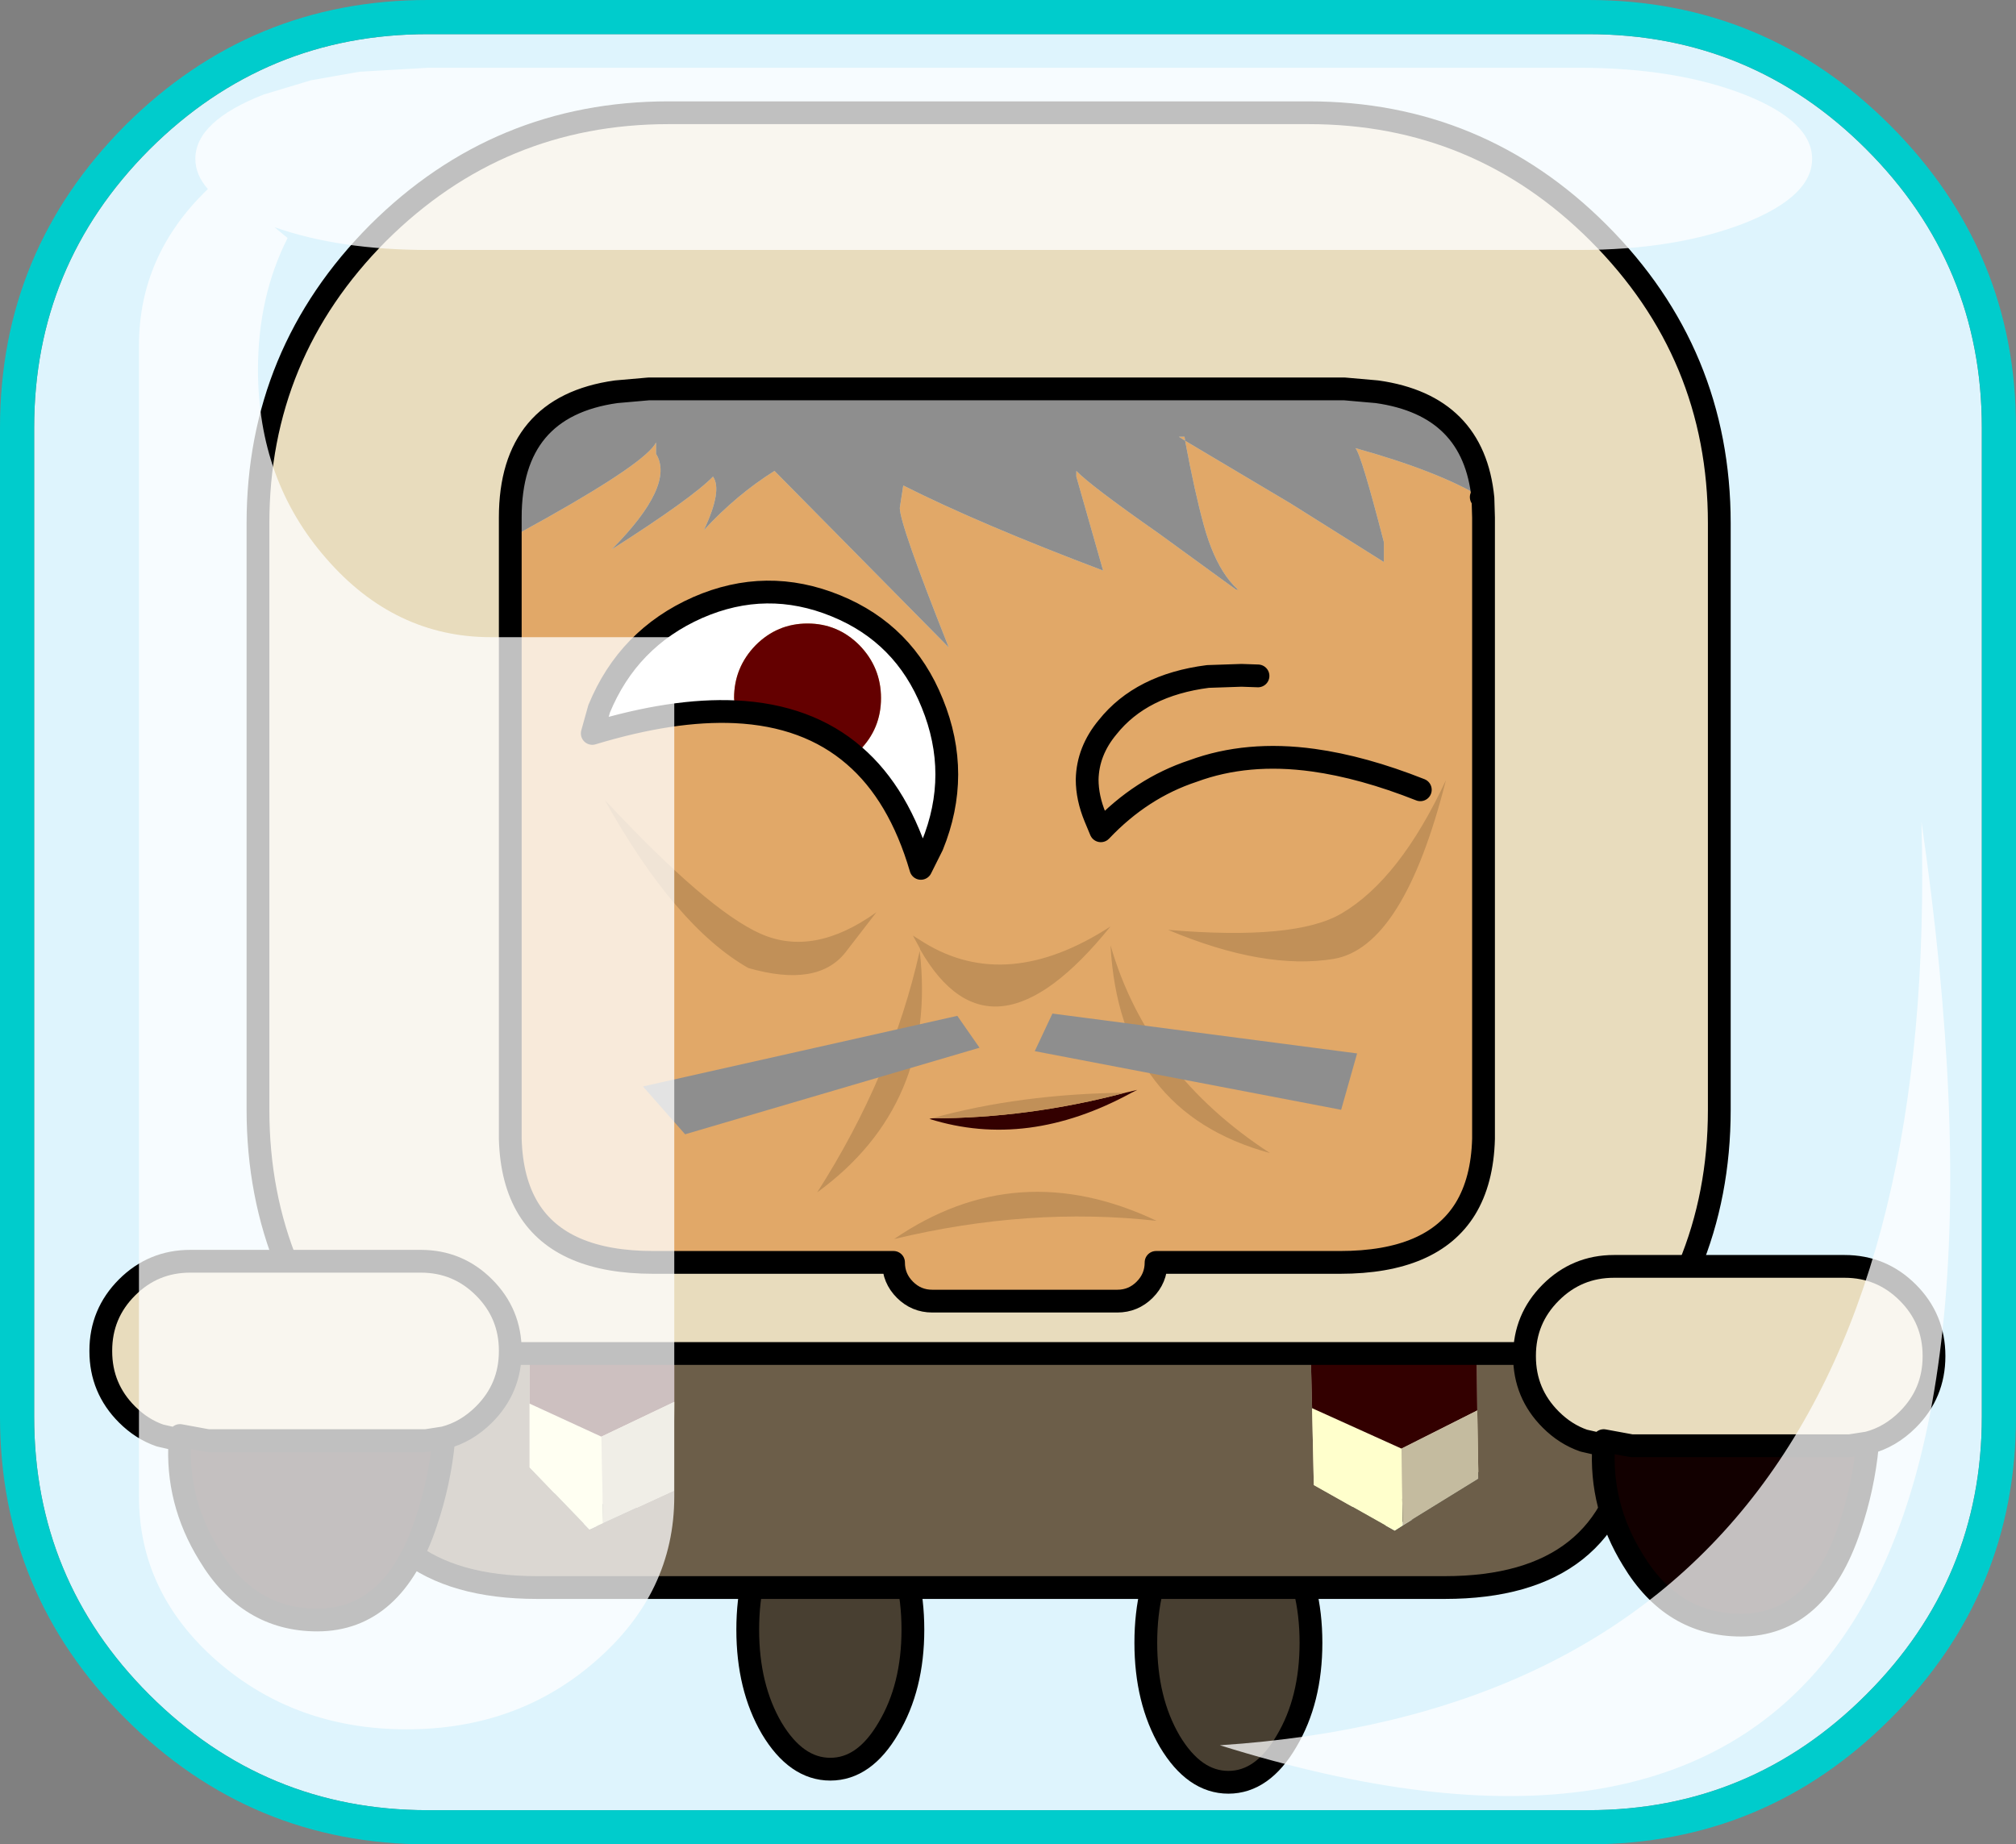
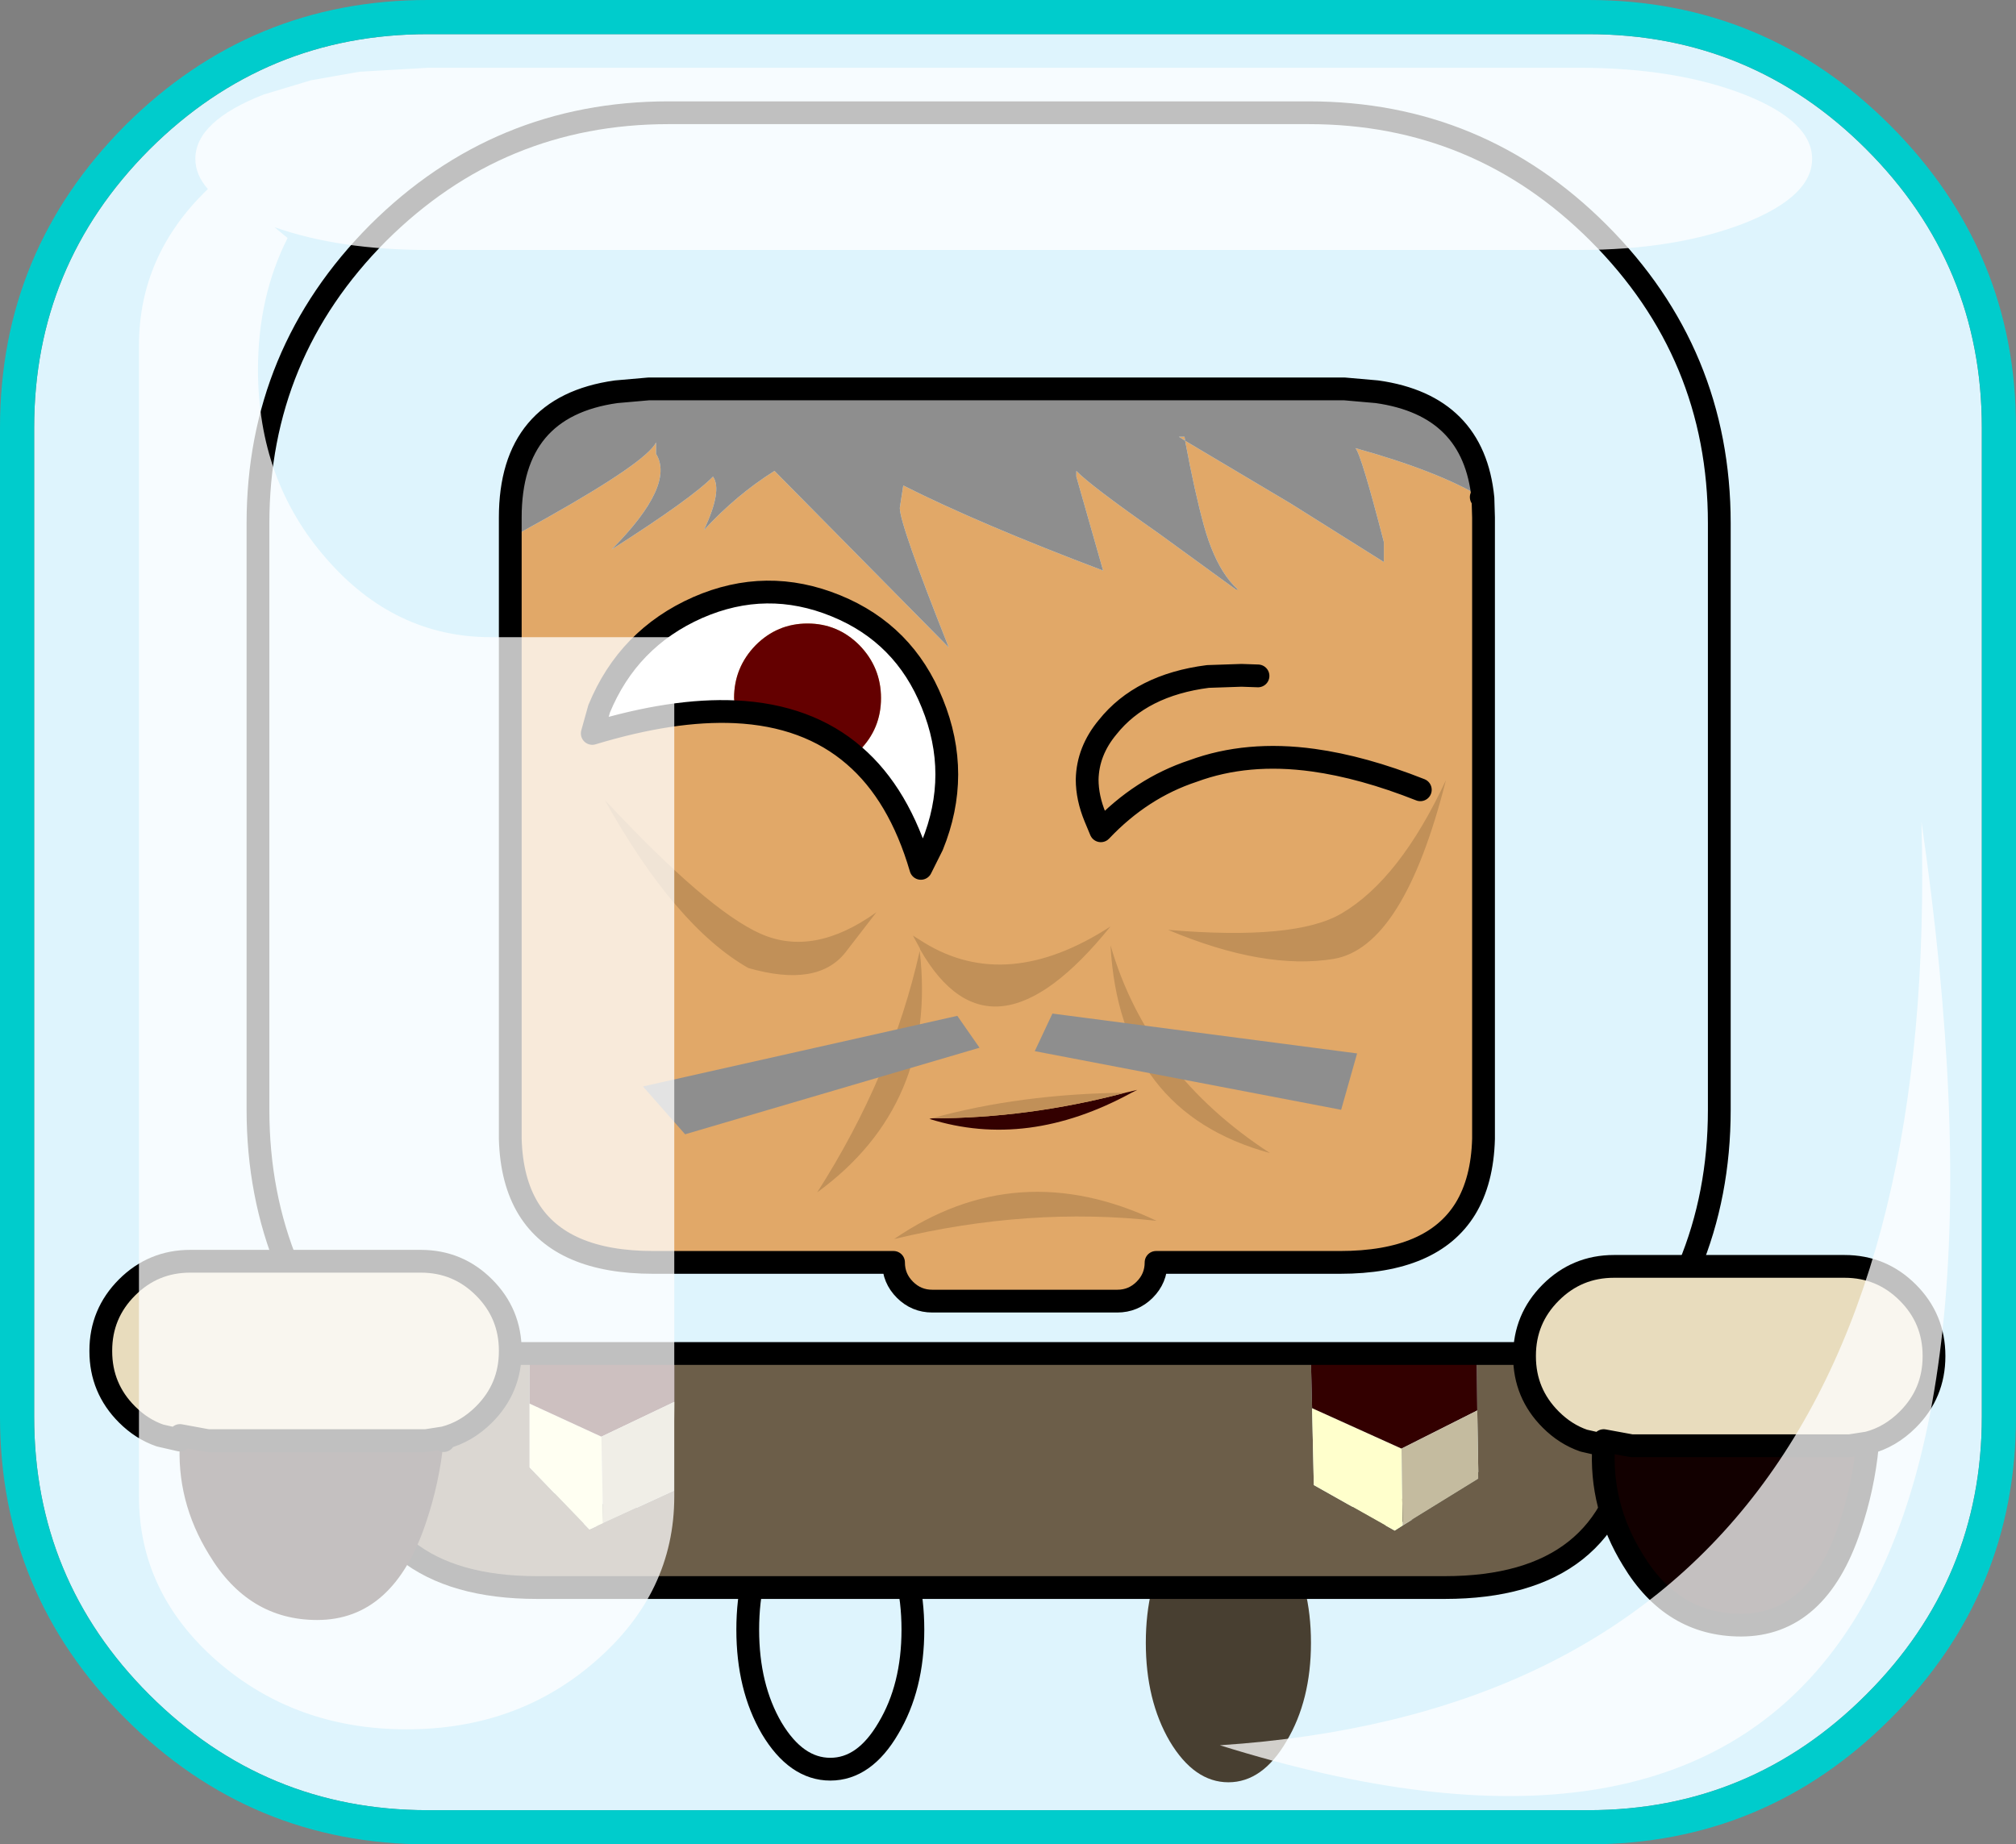
<svg xmlns="http://www.w3.org/2000/svg" height="161.95px" width="177.0px">
  <rect width="100%" height="100%" fill="#808080" stroke="none" />
  <g transform="matrix(1.0, 0.0, 0.0, 1.0, 87.5, 81.35)">
    <path d="M76.35 -68.25 Q86.5 -58.1 86.5 -43.8 L86.5 43.05 Q86.5 57.3 76.35 67.45 66.2 77.6 51.95 77.6 L-49.95 77.6 Q-64.25 77.6 -74.4 67.45 -84.5 57.35 -84.5 43.05 L-84.5 -43.8 Q-84.5 -58.05 -74.4 -68.2 L-74.35 -68.25 Q-64.2 -78.35 -49.95 -78.35 L51.95 -78.35 Q66.25 -78.35 76.35 -68.25" fill="#def4fd" fill-rule="evenodd" stroke="none" />
    <path d="M76.35 -68.25 Q66.25 -78.35 51.95 -78.35 L-49.95 -78.35 Q-64.2 -78.35 -74.35 -68.25 L-74.4 -68.2 Q-84.5 -58.05 -84.5 -43.8 L-84.5 43.05 Q-84.5 57.35 -74.4 67.45 -64.25 77.6 -49.95 77.6 L51.95 77.6 Q66.2 77.6 76.35 67.45 86.5 57.3 86.5 43.05 L86.5 -43.8 Q86.5 -58.1 76.35 -68.25 M51.95 -81.35 Q67.45 -81.35 78.45 -70.35 89.5 -59.3 89.5 -43.8 L89.5 43.05 Q89.5 58.55 78.5 69.55 L78.45 69.6 Q67.45 80.6 51.95 80.6 L-49.95 80.6 Q-65.45 80.6 -76.5 69.55 -87.5 58.55 -87.5 43.05 L-87.5 -43.8 Q-87.5 -59.3 -76.5 -70.35 -65.45 -81.35 -49.95 -81.35 L51.95 -81.35" fill="#00cccc" fill-rule="evenodd" stroke="none" />
-     <path d="M27.4 -71.45 Q42.3 -71.45 52.85 -60.9 63.45 -50.3 63.45 -35.4 L63.45 16.1 Q63.45 31.0 52.85 41.55 42.3 52.15 27.4 52.15 L-28.8 52.15 Q-43.7 52.15 -54.3 41.55 -64.85 31.0 -64.85 16.1 L-64.85 -35.4 Q-64.85 -50.3 -54.3 -60.9 -43.7 -71.45 -28.8 -71.45 L27.4 -71.45" fill="#e8dcbd" fill-rule="evenodd" stroke="none" />
    <path d="M27.4 -71.45 L-28.8 -71.45 Q-43.7 -71.45 -54.3 -60.9 -64.85 -50.3 -64.85 -35.4 L-64.85 16.1 Q-64.85 31.0 -54.3 41.55 -43.7 52.15 -28.8 52.15 L27.4 52.15 Q42.3 52.15 52.85 41.55 63.45 31.0 63.45 16.1 L63.45 -35.4 Q63.45 -50.3 52.85 -60.9 42.3 -71.45 27.4 -71.45 Z" fill="none" stroke="#000000" stroke-linecap="round" stroke-linejoin="round" stroke-width="2.0" />
-     <path d="M-21.85 61.75 Q-21.85 56.7 -19.75 53.1 -17.6 49.5 -14.6 49.5 -11.6 49.5 -9.5 53.1 -7.35 56.7 -7.35 61.75 -7.35 66.8 -9.5 70.4 -11.6 74.0 -14.6 74.0 -17.6 74.0 -19.75 70.4 -21.85 66.8 -21.85 61.75" fill="#483f31" fill-rule="evenodd" stroke="none" />
    <path d="M-21.85 61.75 Q-21.85 56.7 -19.75 53.1 -17.6 49.5 -14.6 49.5 -11.6 49.5 -9.5 53.1 -7.35 56.7 -7.35 61.75 -7.35 66.8 -9.5 70.4 -11.6 74.0 -14.6 74.0 -17.6 74.0 -19.75 70.4 -21.85 66.8 -21.85 61.75 Z" fill="none" stroke="#000000" stroke-linecap="round" stroke-linejoin="round" stroke-width="2.0" />
    <path d="M15.2 54.25 Q17.35 50.65 20.35 50.65 23.35 50.65 25.45 54.25 27.6 57.85 27.6 62.9 27.6 67.95 25.45 71.55 23.35 75.15 20.35 75.15 17.35 75.15 15.2 71.55 13.1 67.95 13.1 62.9 13.1 57.85 15.2 54.25" fill="#483f31" fill-rule="evenodd" stroke="none" />
-     <path d="M15.2 54.25 Q17.35 50.65 20.35 50.65 23.35 50.65 25.45 54.25 27.6 57.85 27.6 62.9 27.6 67.95 25.45 71.55 23.35 75.15 20.35 75.15 17.35 75.15 15.2 71.55 13.1 67.95 13.1 62.9 13.1 57.85 15.2 54.25 Z" fill="none" stroke="#000000" stroke-linecap="round" stroke-linejoin="round" stroke-width="2.0" />
    <path d="M-42.7 -34.1 L-39.45 -35.9 Q-30.75 -40.8 -29.9 -42.5 L-29.9 -41.5 Q-28.2 -38.75 -33.8 -33.1 -26.75 -37.6 -24.9 -39.5 -24.05 -38.3 -25.7 -34.8 -22.85 -37.9 -19.5 -40.0 L-4.2 -24.5 Q-8.5 -35.3 -8.5 -36.75 L-8.2 -38.7 -8.15 -38.7 Q-1.5 -35.35 9.35 -31.25 L7.0 -39.5 7.0 -40.0 Q8.25 -38.7 14.25 -34.5 L22.5 -28.5 23.0 -28.5 Q19.75 -29.6 18.2 -35.2 17.4 -38.1 16.55 -42.65 L16.0 -43.0 16.5 -43.0 16.55 -42.65 25.8 -37.15 34.0 -32.0 34.0 -33.75 Q32.0 -41.5 31.5 -42.0 38.7 -40.0 42.55 -37.7 L42.75 -35.25 42.75 18.65 Q42.65 22.35 41.15 24.8 38.25 29.5 30.15 29.5 L14.0 29.5 Q14.0 30.9 13.0 31.9 12.0 32.9 10.6 32.9 L-5.65 32.9 Q-7.05 32.9 -8.05 31.9 -9.05 30.9 -9.05 29.5 L-30.15 29.5 Q-38.2 29.5 -41.1 24.8 -42.6 22.35 -42.7 18.65 L-42.7 -34.1 M-28.3 38.25 L-30.15 38.25 -34.8 37.75 -35.5 37.5 35.55 37.5 35.45 37.55 30.15 38.25 27.6 38.25 -28.3 38.25" fill="#e1a868" fill-rule="evenodd" stroke="none" />
-     <path d="M-33.4 -46.95 Q-42.4 -45.5 -42.7 -35.25 L-42.7 -35.9 Q-42.7 -45.65 -33.4 -46.95 M42.55 -37.7 Q41.3 -45.7 33.4 -46.95 41.9 -45.75 42.7 -37.6 L42.75 -35.9 42.75 -35.25 42.55 -37.7 42.7 -37.6 42.55 -37.7" fill="#e8dcbd" fill-rule="evenodd" stroke="none" />
    <path d="M-28.3 41.75 L-28.3 38.25 27.6 38.25 27.7 42.3 27.85 49.05 34.95 53.05 35.65 52.6 42.3 48.5 42.2 42.5 42.15 37.5 56.0 37.5 56.0 41.4 55.8 45.0 Q54.1 58.05 39.35 58.05 L-40.35 58.05 Q-55.1 58.05 -56.75 45.0 L-57.0 41.4 -57.0 37.5 -41.0 37.5 -41.0 41.9 -41.0 47.5 -35.75 52.95 -34.55 52.4 -28.35 49.55 -28.3 41.75" fill="#6c5e49" fill-rule="evenodd" stroke="none" />
    <path d="M-33.4 -46.95 L-30.55 -47.2 -30.35 -47.2 -30.15 -47.2 30.15 -47.2 30.35 -47.2 30.55 -47.2 33.4 -46.95 Q41.3 -45.7 42.55 -37.7 38.7 -40.0 31.5 -42.0 32.0 -41.5 34.0 -33.75 L34.0 -32.0 25.8 -37.15 16.55 -42.65 16.5 -43.0 16.0 -43.0 16.55 -42.65 Q17.4 -38.1 18.2 -35.2 19.75 -29.6 23.0 -28.5 L22.5 -28.5 14.25 -34.5 Q8.25 -38.7 7.0 -40.0 L7.0 -39.5 9.35 -31.25 Q-1.5 -35.35 -8.15 -38.7 L-8.2 -38.7 -8.5 -36.75 Q-8.5 -35.3 -4.2 -24.5 L-19.5 -40.0 Q-22.85 -37.9 -25.7 -34.8 -24.05 -38.3 -24.9 -39.5 -26.75 -37.6 -33.8 -33.1 -28.2 -38.75 -29.9 -41.5 L-29.9 -42.5 Q-30.75 -40.8 -39.45 -35.9 L-42.7 -34.1 -42.7 -35.25 Q-42.4 -45.5 -33.4 -46.95" fill="#8e8e8e" fill-rule="evenodd" stroke="none" />
    <path d="M-41.0 41.9 L-34.7 44.8 -34.55 52.4 -35.75 52.95 -41.0 47.5 -41.0 41.9 M35.65 52.6 L34.95 53.05 27.85 49.05 27.7 42.3 35.55 45.85 35.65 52.6" fill="#ffffcc" fill-rule="evenodd" stroke="none" />
    <path d="M-28.3 41.75 L-34.7 44.8 -41.0 41.9 -41.0 37.5 -35.5 37.5 -34.8 37.75 -30.15 38.25 -28.3 38.25 -28.3 41.75 M42.15 37.5 L42.2 42.5 35.55 45.85 27.7 42.3 27.6 38.25 30.15 38.25 35.45 37.55 35.55 37.5 42.15 37.5" fill="#330000" fill-rule="evenodd" stroke="none" />
    <path d="M-34.7 44.8 L-28.3 41.75 -28.35 49.55 -34.55 52.4 -34.7 44.8 M42.2 42.5 L42.3 48.5 35.65 52.6 35.55 45.85 42.2 42.5" fill="#c4bb9f" fill-rule="evenodd" stroke="none" />
    <path d="M33.4 -46.95 L30.55 -47.2 30.35 -47.2 30.15 -47.2 -30.15 -47.2 -30.35 -47.2 -30.55 -47.2 -33.4 -46.95 Q-42.7 -45.65 -42.7 -35.9 L-42.7 -35.25 -42.7 -34.1 -42.7 18.65 Q-42.6 22.35 -41.1 24.8 -38.2 29.5 -30.15 29.5 L-9.05 29.5 Q-9.05 30.9 -8.05 31.9 -7.05 32.9 -5.65 32.9 L10.6 32.9 Q12.0 32.9 13.0 31.9 14.0 30.9 14.0 29.5 L30.15 29.5 Q38.25 29.5 41.15 24.8 42.65 22.35 42.75 18.65 L42.75 -35.25 42.75 -35.9 42.7 -37.6 Q41.9 -45.75 33.4 -46.95 M42.55 -37.7 L42.7 -37.6 M-35.5 37.5 L-41.0 37.5 -57.0 37.5 -57.0 41.4 -56.75 45.0 Q-55.1 58.05 -40.35 58.05 L39.35 58.05 Q54.1 58.05 55.8 45.0 L56.0 41.4 56.0 37.5 42.15 37.5 35.55 37.5 -35.5 37.5" fill="none" stroke="#000000" stroke-linecap="round" stroke-linejoin="round" stroke-width="2.0" />
    <path d="M-12.5 -15.0 L-12.05 -15.45 Q-10.15 -17.35 -10.15 -20.05 -10.15 -22.75 -12.05 -24.7 -13.95 -26.6 -16.6 -26.6 -19.25 -26.6 -21.15 -24.7 -23.05 -22.75 -23.05 -20.05 L-22.95 -18.85 Q-28.4 -19.1 -35.5 -16.95 L-34.9 -19.1 Q-32.35 -25.3 -26.25 -28.0 -20.2 -30.65 -14.1 -28.15 -8.1 -25.7 -5.65 -19.6 -3.1 -13.35 -5.65 -7.1 L-6.65 -5.1 Q-8.55 -11.6 -12.5 -15.0" fill="#ffffff" fill-rule="evenodd" stroke="none" />
    <path d="M-22.95 -18.85 L-23.05 -20.05 Q-23.05 -22.75 -21.15 -24.7 -19.25 -26.6 -16.6 -26.6 -13.95 -26.6 -12.05 -24.7 -10.15 -22.75 -10.15 -20.05 -10.15 -17.35 -12.05 -15.45 L-12.5 -15.0 Q-16.6 -18.55 -22.95 -18.85" fill="#640000" fill-rule="evenodd" stroke="none" />
    <path d="M23.95 -28.2 L22.35 -28.15 Q21.65 -28.2 21.25 -28.8 L20.9 -29.6 22.25 -29.45 24.35 -29.05 24.55 -28.7 24.05 -28.6 Q23.75 -28.5 23.9 -28.25 L23.95 -28.2" fill="#e1a868" fill-rule="evenodd" stroke="none" />
    <path d="M10.0 1.65 Q13.25 12.9 24.0 19.9 10.8 16.3 10.0 1.65 M30.3 -1.15 Q35.4 -4.15 39.45 -12.85 35.75 1.8 29.6 2.85 23.5 3.85 15.05 0.3 26.25 1.25 30.3 -1.15 M-6.4 1.4 Q0.9 5.9 10.0 0.0 -0.45 12.95 -6.7 2.05 L-6.75 1.9 -7.35 0.8 -6.4 1.4 M-6.75 2.15 Q-5.2 15.65 -15.75 23.35 -9.2 13.1 -6.75 2.15 M-13.25 2.25 Q-15.7 5.4 -21.8 3.65 -28.2 0.0 -34.4 -11.1 -25.35 -1.4 -20.7 0.65 -16.05 2.7 -10.55 -1.25 L-13.25 2.25" fill="#c19058" fill-rule="evenodd" stroke="none" />
    <path d="M37.2 -12.0 Q32.15 -14.0 27.8 -14.6 22.0 -15.4 17.25 -13.65 12.7 -12.15 9.15 -8.4 L8.65 -9.6 Q7.95 -11.3 7.95 -12.9 8.0 -15.4 9.75 -17.5 12.7 -21.2 18.55 -21.95 L21.5 -22.05 22.95 -22.0 M-12.5 -15.0 Q-8.55 -11.6 -6.65 -5.1 L-5.65 -7.1 Q-3.1 -13.35 -5.65 -19.6 -8.1 -25.7 -14.1 -28.15 -20.2 -30.65 -26.25 -28.0 -32.35 -25.3 -34.9 -19.1 L-35.5 -16.95 Q-28.4 -19.1 -22.95 -18.85 -16.6 -18.55 -12.5 -15.0" fill="none" stroke="#000000" stroke-linecap="round" stroke-linejoin="round" stroke-width="2.0" />
    <path d="M-9.0 27.45 Q1.8 20.05 14.05 25.85 2.85 24.6 -9.0 27.45" fill="#c19058" fill-rule="evenodd" stroke="none" />
    <path d="M30.25 16.1 L3.35 10.95 4.9 7.65 31.65 11.15 30.25 16.1 M-1.5 10.65 L-27.35 18.25 -31.05 14.05 -3.45 7.85 -1.5 10.65" fill="#8e8e8e" fill-rule="evenodd" stroke="none" />
    <path d="M11.3 14.6 L12.35 14.35 11.85 14.6 Q2.7 19.6 -5.9 16.9 L-5.7 16.85 Q2.75 16.85 11.3 14.6" fill="#330000" fill-rule="evenodd" stroke="none" />
    <path d="M11.3 14.6 Q2.75 16.85 -5.7 16.85 2.05 14.7 11.3 14.6" fill="#c19058" fill-rule="evenodd" stroke="none" />
    <path d="M-71.7 45.1 L-73.45 44.7 Q-75.05 44.15 -76.35 42.85 -78.65 40.55 -78.65 37.3 L-78.65 37.25 Q-78.65 34.0 -76.35 31.7 -74.05 29.4 -70.8 29.4 L-50.55 29.4 Q-47.3 29.4 -45.0 31.7 -42.7 34.0 -42.7 37.25 L-42.7 37.3 Q-42.7 40.55 -45.0 42.85 -46.55 44.4 -48.5 44.9 L-50.1 45.15 -69.25 45.15 -71.7 44.7 -71.7 45.1" fill="#e8dcbd" fill-rule="evenodd" stroke="none" />
    <path d="M-71.7 45.1 L-71.7 44.7 -69.25 45.15 -50.1 45.15 -48.8 45.15 -48.55 45.15 Q-48.9 48.8 -50.1 52.35 -52.95 60.9 -59.65 60.9 -65.7 60.9 -69.15 55.15 -72.05 50.45 -71.7 45.1" fill="#120000" fill-rule="evenodd" stroke="none" />
-     <path d="M-50.1 45.15 L-48.5 44.9 Q-46.55 44.4 -45.0 42.85 -42.7 40.55 -42.7 37.3 L-42.7 37.25 Q-42.7 34.0 -45.0 31.7 -47.3 29.4 -50.55 29.4 L-70.8 29.4 Q-74.05 29.4 -76.35 31.7 -78.65 34.0 -78.65 37.25 L-78.65 37.3 Q-78.65 40.55 -76.35 42.85 -75.05 44.15 -73.45 44.7 L-71.7 45.1 -71.7 44.7 -69.25 45.15 -50.1 45.15 M-48.55 45.15 L-48.5 44.9 M-71.7 45.1 Q-72.05 50.45 -69.15 55.15 -65.7 60.9 -59.65 60.9 -52.95 60.9 -50.1 52.35 -48.9 48.8 -48.55 45.15" fill="none" stroke="#000000" stroke-linecap="round" stroke-linejoin="round" stroke-width="2.0" />
+     <path d="M-50.1 45.15 L-48.5 44.9 Q-46.55 44.4 -45.0 42.85 -42.7 40.55 -42.7 37.3 L-42.7 37.25 Q-42.7 34.0 -45.0 31.7 -47.3 29.4 -50.55 29.4 L-70.8 29.4 Q-74.05 29.4 -76.35 31.7 -78.65 34.0 -78.65 37.25 L-78.65 37.3 Q-78.65 40.55 -76.35 42.85 -75.05 44.15 -73.45 44.7 L-71.7 45.1 -71.7 44.7 -69.25 45.15 -50.1 45.15 M-48.55 45.15 L-48.5 44.9 M-71.7 45.1 " fill="none" stroke="#000000" stroke-linecap="round" stroke-linejoin="round" stroke-width="2.0" />
    <path d="M53.3 45.55 L51.55 45.15 Q49.95 44.6 48.65 43.3 46.35 41.0 46.35 37.75 L46.35 37.7 Q46.35 34.45 48.65 32.15 50.95 29.85 54.2 29.85 L74.45 29.85 Q77.7 29.85 80.0 32.15 82.3 34.45 82.3 37.7 L82.3 37.75 Q82.3 41.0 80.0 43.3 78.45 44.85 76.5 45.35 L74.9 45.6 55.75 45.6 53.3 45.15 53.3 45.55" fill="#e8dcbd" fill-rule="evenodd" stroke="none" />
    <path d="M53.3 45.55 L53.3 45.15 55.75 45.6 74.9 45.6 76.2 45.6 76.45 45.6 Q76.1 49.25 74.9 52.8 72.05 61.35 65.35 61.35 59.3 61.35 55.85 55.6 52.95 50.9 53.3 45.55" fill="#120000" fill-rule="evenodd" stroke="none" />
    <path d="M74.9 45.6 L76.5 45.35 Q78.45 44.85 80.0 43.3 82.3 41.0 82.3 37.75 L82.3 37.7 Q82.3 34.45 80.0 32.15 77.7 29.85 74.45 29.85 L54.2 29.85 Q50.95 29.85 48.65 32.15 46.35 34.45 46.35 37.7 L46.35 37.75 Q46.35 41.0 48.65 43.3 49.95 44.6 51.55 45.15 L53.3 45.55 53.3 45.15 55.75 45.6 74.9 45.6 M76.45 45.6 L76.5 45.35 M53.3 45.55 Q52.95 50.9 55.85 55.6 59.3 61.35 65.35 61.35 72.05 61.35 74.9 52.8 76.1 49.25 76.45 45.6" fill="none" stroke="#000000" stroke-linecap="round" stroke-linejoin="round" stroke-width="2.0" />
    <path d="M19.6 71.9 Q83.3 67.7 81.2 -9.2 96.45 95.9 19.6 71.9 M51.15 -75.4 Q59.6 -75.4 65.65 -73.05 71.6 -70.7 71.6 -67.4 71.6 -64.1 65.65 -61.75 59.6 -59.4 51.15 -59.4 L-49.9 -59.4 Q-57.7 -59.4 -63.4 -61.4 L-62.25 -60.45 Q-64.85 -55.3 -64.85 -48.9 -64.85 -39.15 -58.85 -32.3 -52.85 -25.4 -44.4 -25.4 L-28.3 -25.4 -28.3 50.05 Q-28.3 58.5 -35.2 64.5 -42.05 70.5 -51.8 70.5 -61.55 70.5 -68.45 64.5 -75.3 58.5 -75.3 50.05 L-75.3 -51.0 Q-75.3 -58.95 -69.25 -64.75 -70.35 -66.0 -70.35 -67.4 -70.35 -70.7 -64.35 -73.05 L-60.2 -74.3 -55.95 -75.05 -49.9 -75.4 51.15 -75.4" fill="#ffffff" fill-opacity="0.753" fill-rule="evenodd" stroke="none" />
  </g>
</svg>